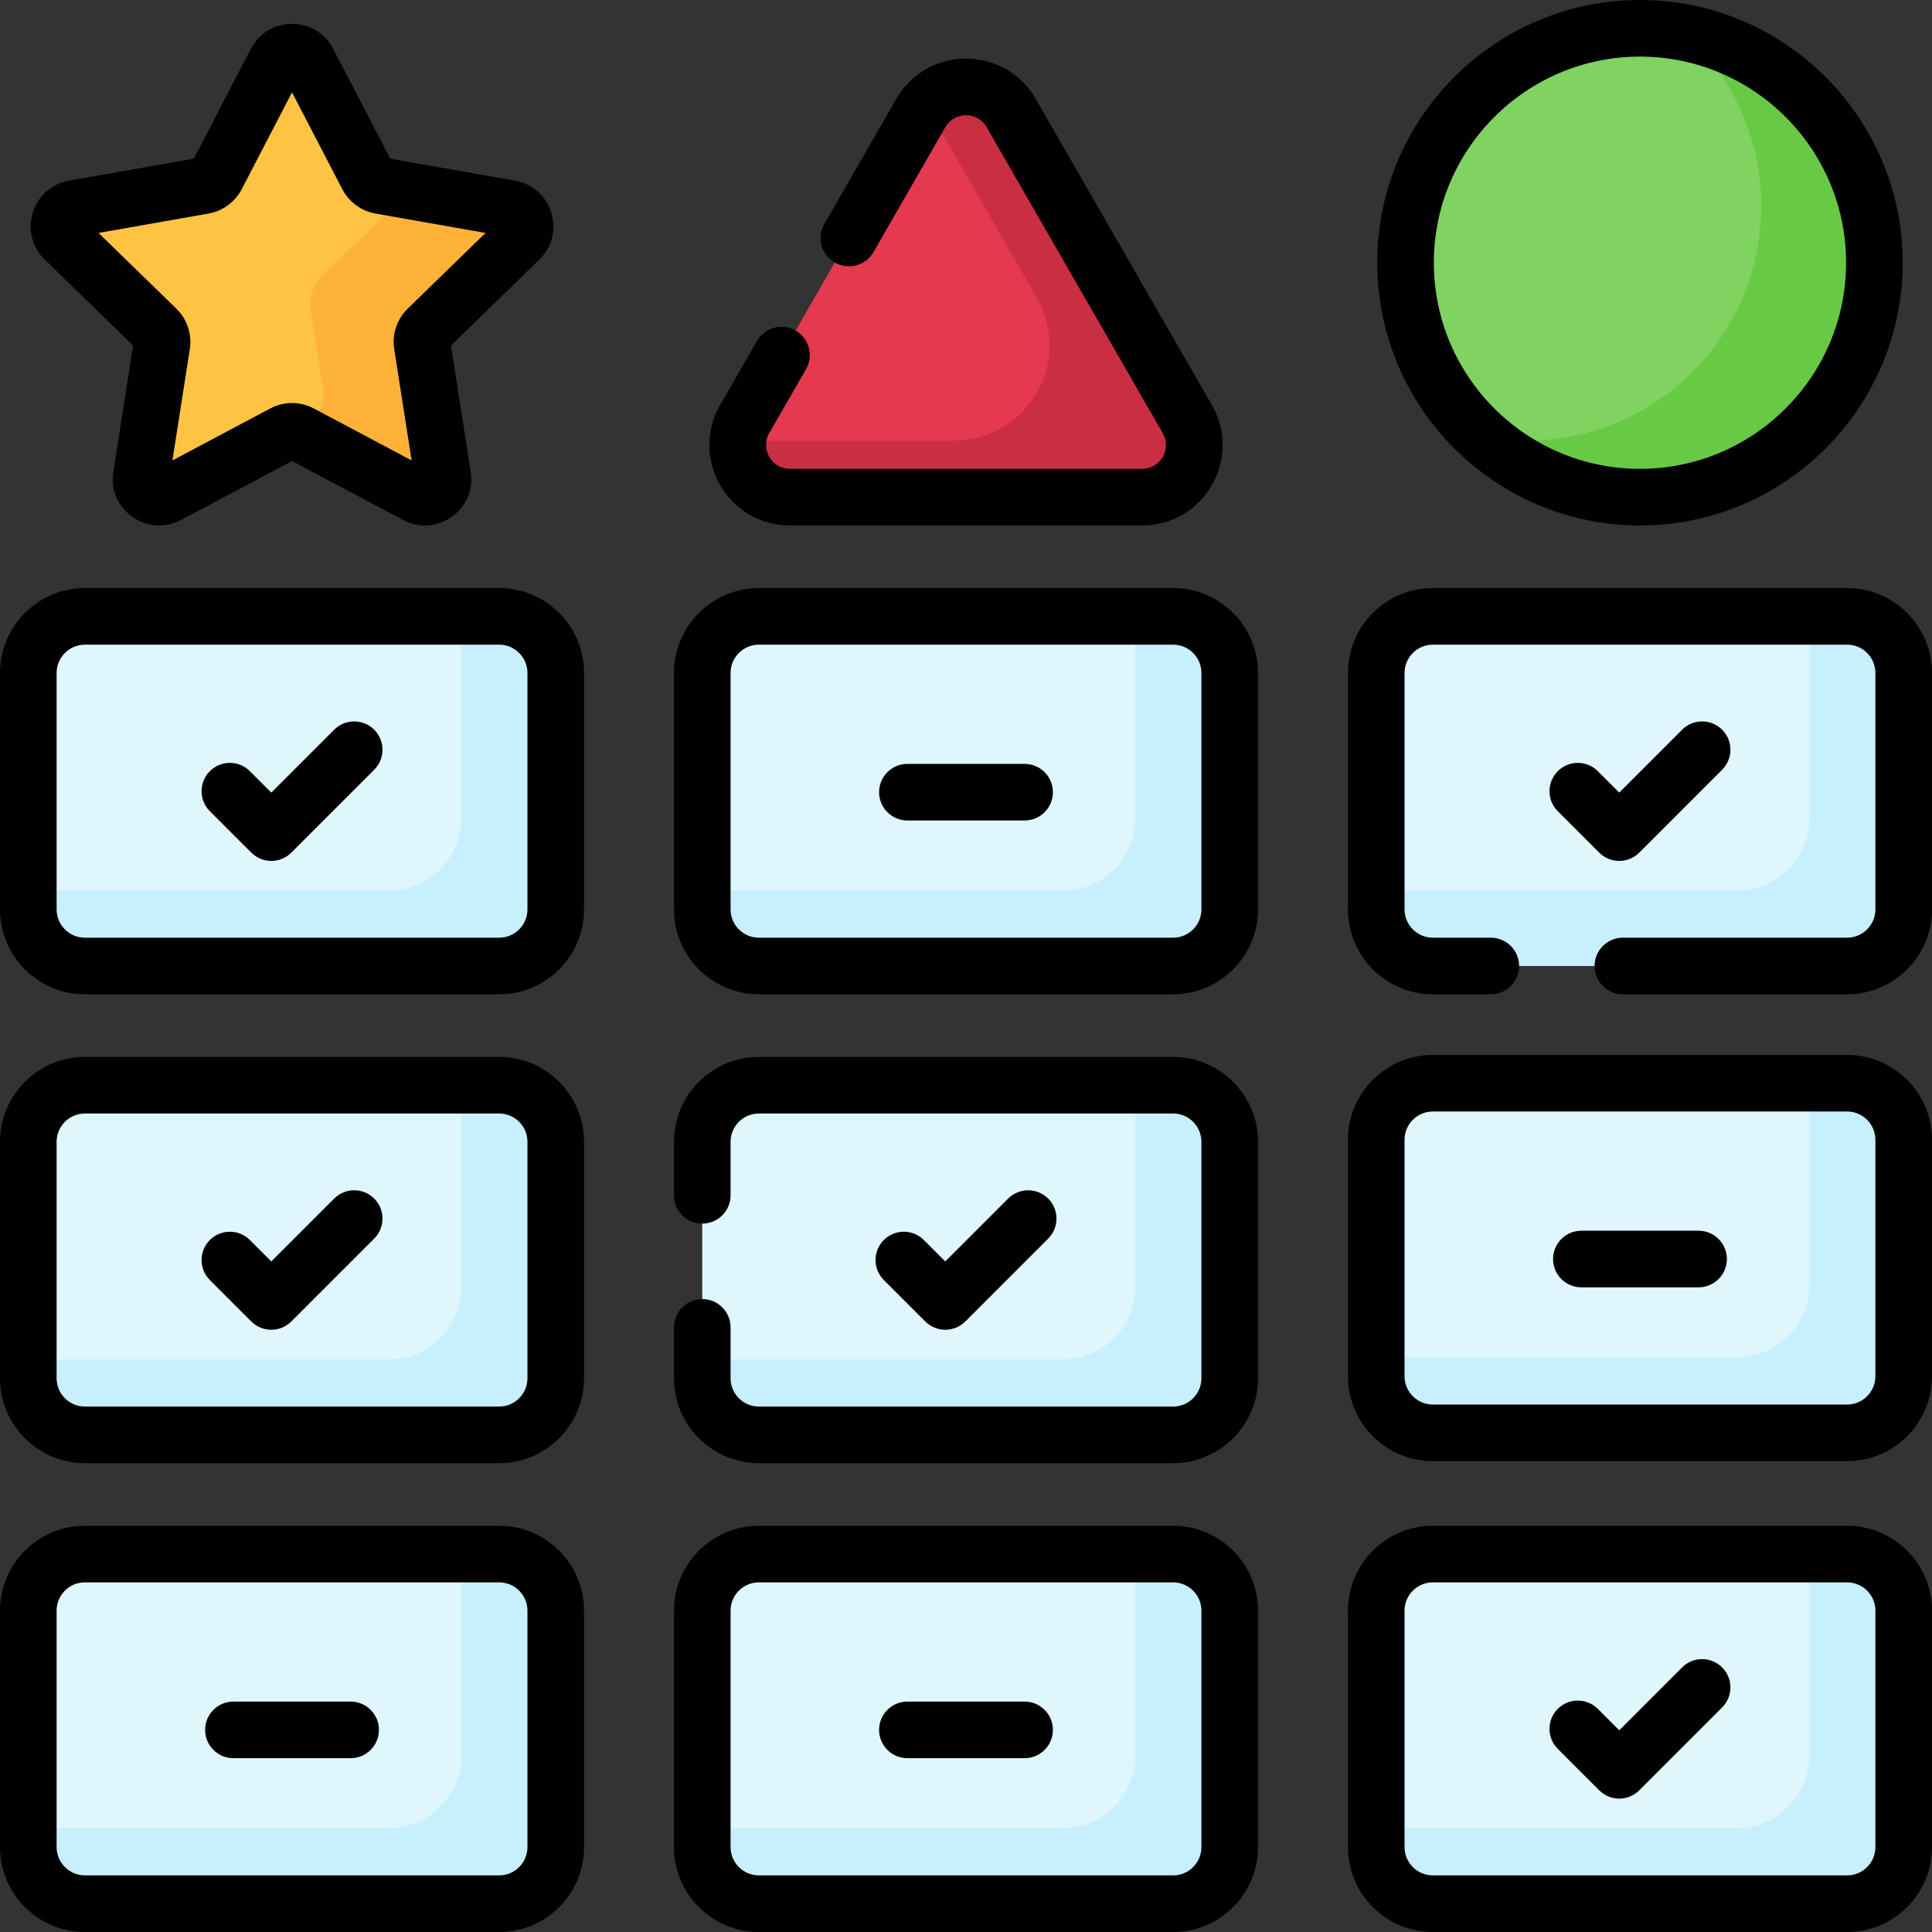
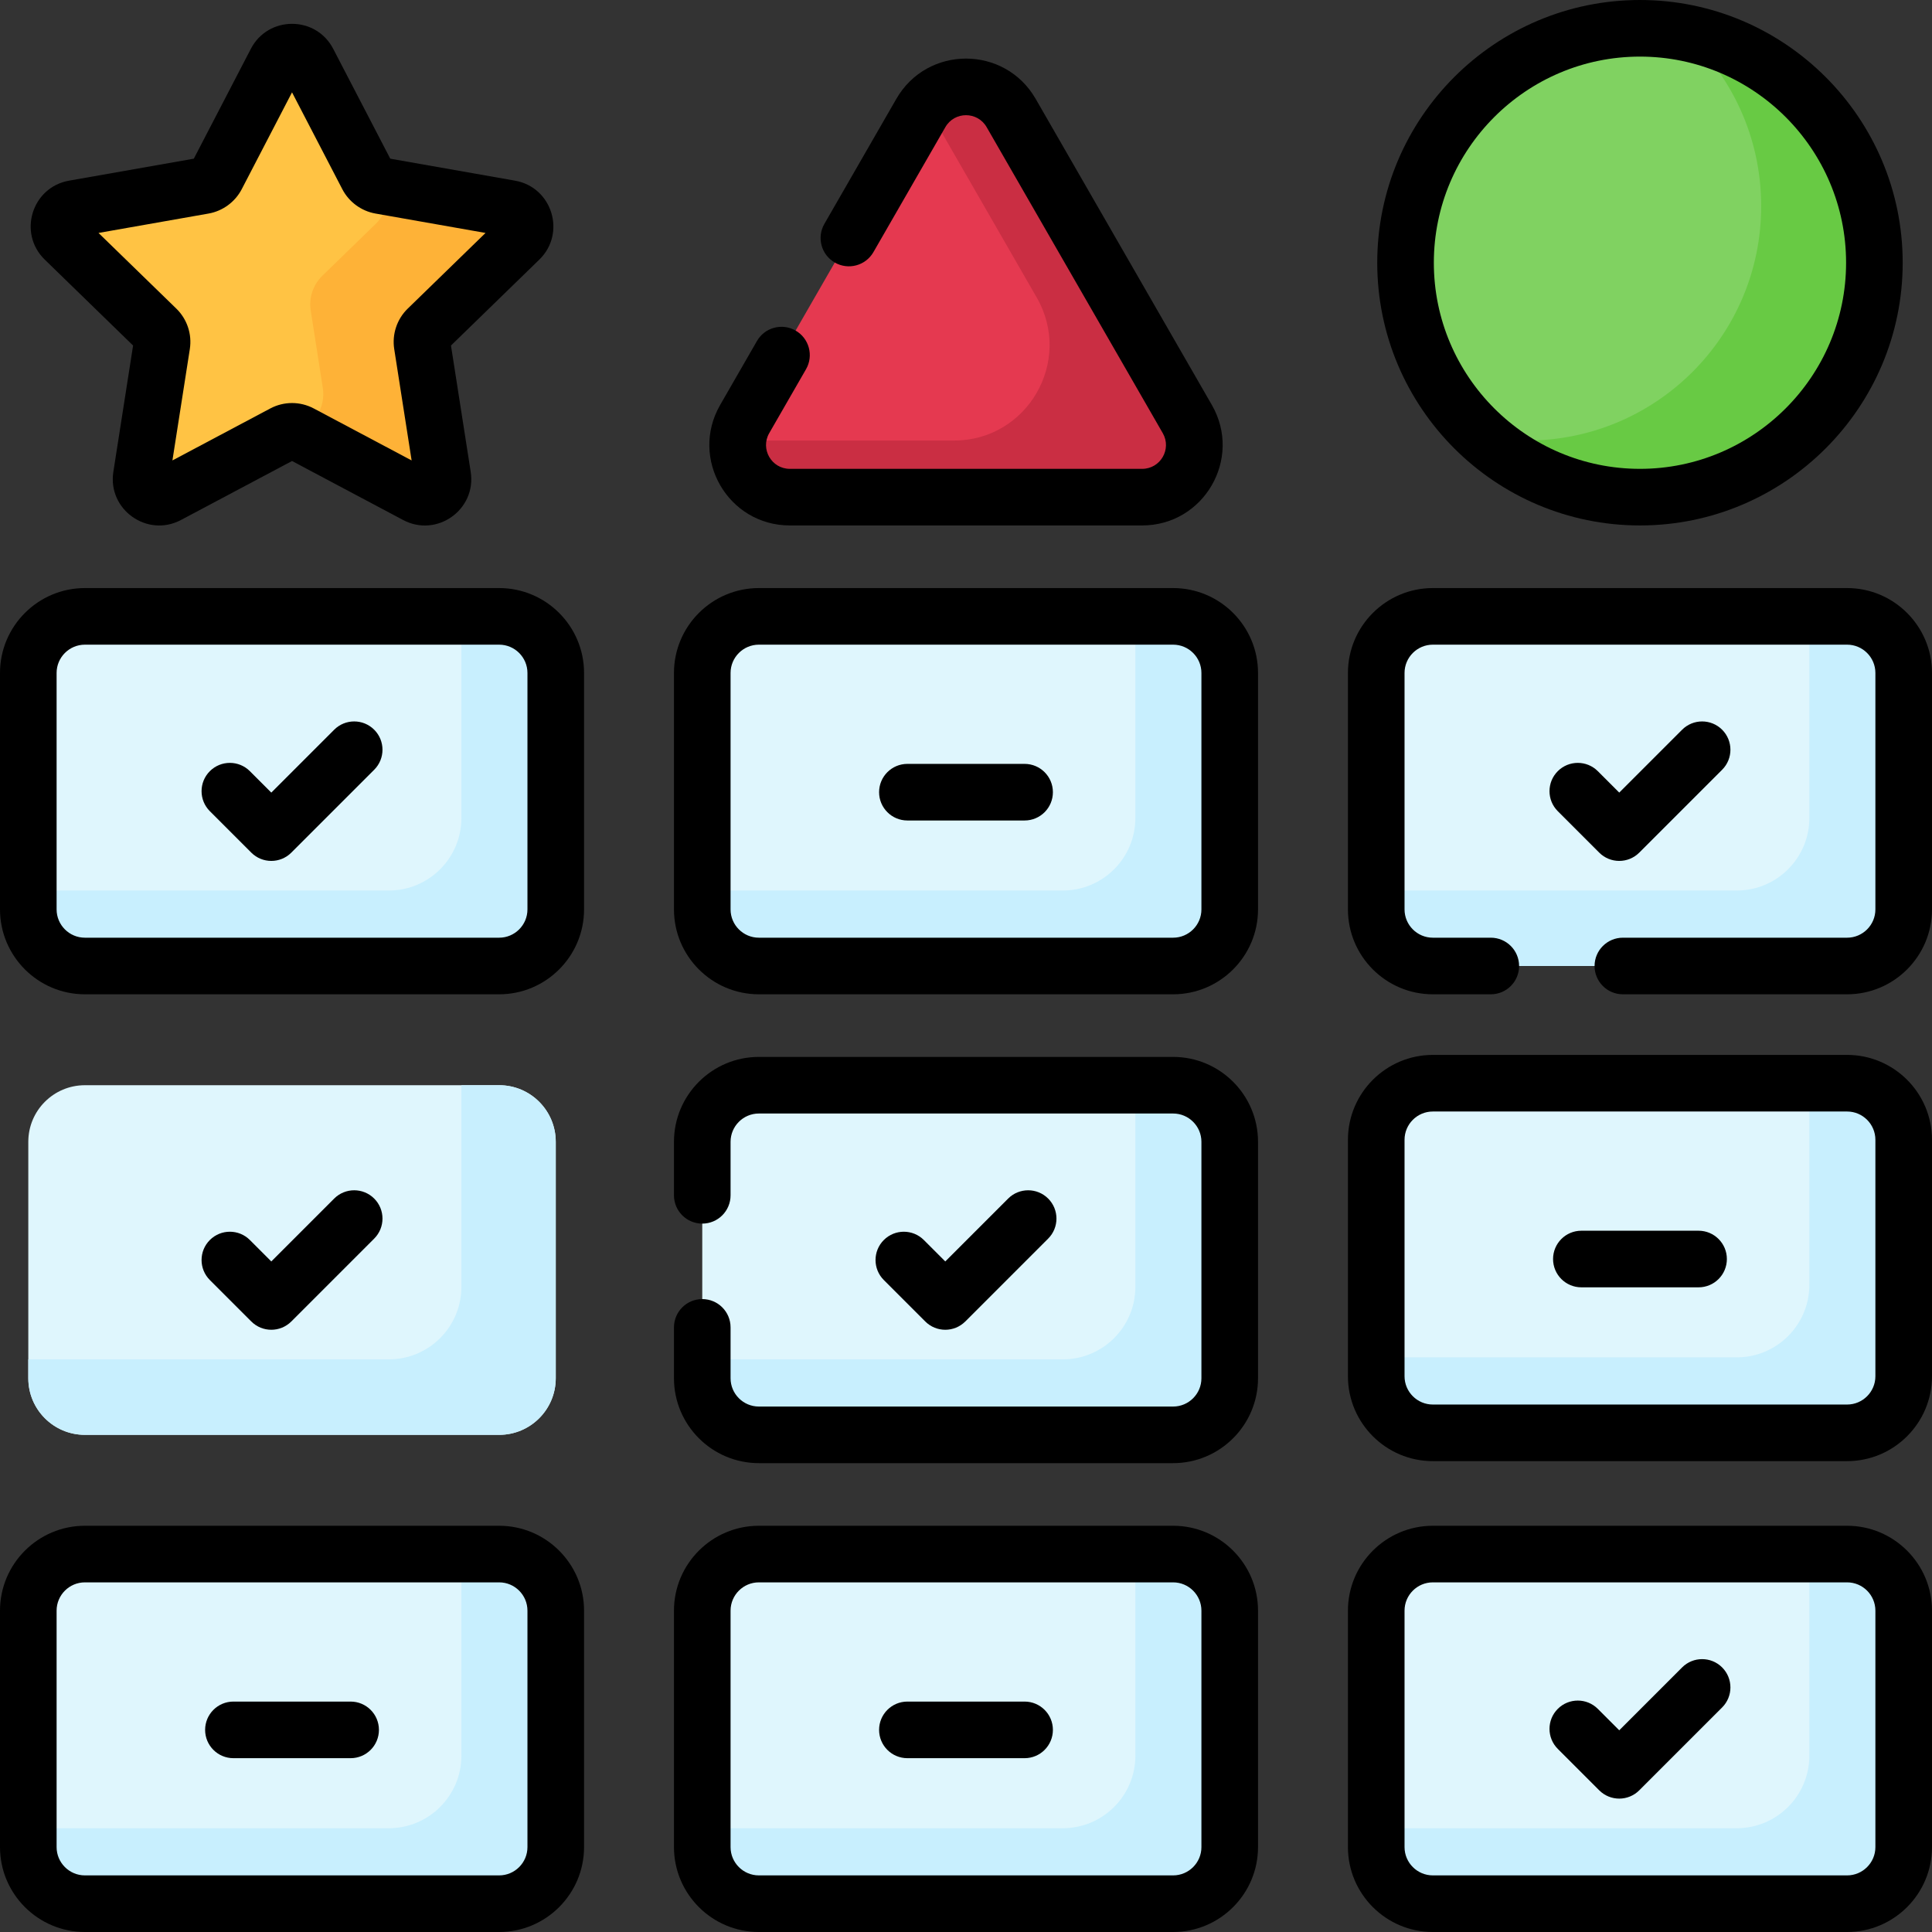
<svg xmlns="http://www.w3.org/2000/svg" id="Capa_1" enable-background="new 0 0 512.002 512.002" height="512" viewBox="0 0 512.002 512.002" width="512">
  <rect x="0" y="0" width="512.002" height="512.002" fill="#333333" stroke="none" />
  <g>
    <path d="m267.971 29.953 46.676 81.096c5.3 9.208-1.346 20.701-11.97 20.701h-93.353c-10.624 0-17.27-11.494-11.97-20.701l46.677-81.096c5.311-9.229 18.628-9.229 23.94 0z" fill="#e53950" />
    <path d="m81.647 16.393 15.734 30.3c.688 1.325 1.954 2.254 3.424 2.513l34.376 6.058c3.852.679 5.315 5.434 2.511 8.161l-24.413 23.742c-1.115 1.084-1.635 2.642-1.395 4.178l5.447 34.859c.61 3.904-3.498 6.829-6.988 4.976l-30.703-16.307c-1.407-.747-3.092-.747-4.499 0l-30.703 16.307c-3.49 1.853-7.598-1.072-6.988-4.976l5.447-34.859c.24-1.537-.28-3.094-1.395-4.178l-24.413-23.743c-2.804-2.727-1.34-7.482 2.511-8.161l34.376-6.058c1.47-.259 2.736-1.188 3.424-2.513l15.734-30.3c1.791-3.447 6.723-3.447 8.513.001z" fill="#ffc344" />
    <circle cx="434.609" cy="69.625" fill="#80d261" r="62.125" />
    <path d="m314.647 111.049-46.676-81.096c-4.89-8.496-16.564-9.171-22.531-2.024l29.306 50.917c9.704 16.859-2.465 37.904-21.918 37.904h-57.285c-.665 7.652 5.286 15 13.781 15h93.353c10.623 0 17.269-11.494 11.97-20.701z" fill="#ca2e43" />
    <path d="m137.692 63.424c2.804-2.727 1.34-7.482-2.511-8.161l-32.64-5.752c.724 3.347-.133 7.052-2.974 9.815l-14.138 13.75c-2.463 2.395-3.612 5.836-3.081 9.231l3.194 20.441c.859 5.5-2.521 10.121-7.082 11.685.406.093.804.239 1.181.439l30.703 16.307c3.49 1.854 7.598-1.072 6.988-4.976l-5.447-34.859c-.24-1.537.28-3.094 1.395-4.178z" fill="#feb237" />
    <path d="m446.346 8.607c12.524 11.366 20.389 27.773 20.389 46.018 0 34.311-27.814 62.125-62.125 62.125-4.012 0-7.936-.38-11.736-1.107 11.029 10.008 25.67 16.107 41.736 16.107 34.311 0 62.125-27.814 62.125-62.125-.001-30.298-21.69-55.531-50.389-61.018z" fill="#68ca44" />
    <g fill="#dff6fd">
      <path d="m132.281 256h-109.781c-8.284 0-15-6.716-15-15v-62.656c0-8.284 6.716-15 15-15h109.781c8.284 0 15 6.716 15 15v62.656c0 8.284-6.715 15-15 15z" />
      <path d="m489.5 256h-109.781c-8.284 0-15-6.716-15-15v-62.656c0-8.284 6.716-15 15-15h109.781c8.284 0 15 6.716 15 15v62.656c0 8.284-6.716 15-15 15z" />
      <path d="m310.891 256h-109.782c-8.284 0-15-6.716-15-15v-62.656c0-8.284 6.716-15 15-15h109.781c8.284 0 15 6.716 15 15v62.656c.001 8.284-6.715 15-14.999 15z" />
      <path d="m489.5 379.719h-109.781c-8.284 0-15-6.716-15-15v-62.656c0-8.284 6.716-15 15-15h109.781c8.284 0 15 6.716 15 15v62.656c0 8.284-6.716 15-15 15z" />
      <path d="m132.281 504.5h-109.781c-8.284 0-15-6.716-15-15v-62.656c0-8.284 6.716-15 15-15h109.781c8.284 0 15 6.716 15 15v62.656c0 8.284-6.715 15-15 15z" />
      <path d="m132.281 380.25h-109.781c-8.284 0-15-6.716-15-15v-62.656c0-8.284 6.716-15 15-15h109.781c8.284 0 15 6.716 15 15v62.656c0 8.284-6.715 15-15 15z" />
      <path d="m310.891 380.25h-109.782c-8.284 0-15-6.716-15-15v-62.656c0-8.284 6.716-15 15-15h109.781c8.284 0 15 6.716 15 15v62.656c.001 8.284-6.715 15-14.999 15z" />
      <path d="m489.5 504.5h-109.781c-8.284 0-15-6.716-15-15v-62.656c0-8.284 6.716-15 15-15h109.781c8.284 0 15 6.716 15 15v62.656c0 8.284-6.716 15-15 15z" />
      <path d="m310.891 504.5h-109.782c-8.284 0-15-6.716-15-15v-62.656c0-8.284 6.716-15 15-15h109.781c8.284 0 15 6.716 15 15v62.656c.001 8.284-6.715 15-14.999 15z" />
    </g>
    <path d="m132.281 163.344h-10v53.411c0 10.629-8.616 19.246-19.245 19.246h-95.536v5c0 8.284 6.716 15 15 15h109.781c8.284 0 15-6.716 15-15v-62.656c0-8.285-6.715-15.001-15-15.001z" fill="#c8effe" />
    <path d="m310.891 411.844h-10v53.411c0 10.629-8.616 19.246-19.246 19.246h-95.536v5c0 8.284 6.716 15 15 15h109.781c8.284 0 15-6.716 15-15v-62.656c.001-8.285-6.715-15.001-14.999-15.001z" fill="#c8effe" />
    <path d="m132.281 411.844h-10v53.411c0 10.629-8.616 19.246-19.245 19.246h-95.536v5c0 8.284 6.716 15 15 15h109.781c8.284 0 15-6.716 15-15v-62.656c0-8.285-6.715-15.001-15-15.001z" fill="#c8effe" />
    <path d="m310.891 287.594h-10v53.411c0 10.629-8.616 19.246-19.246 19.246h-95.536v5c0 8.284 6.716 15 15 15h109.781c8.284 0 15-6.716 15-15v-62.656c.001-8.285-6.715-15.001-14.999-15.001z" fill="#c8effe" />
    <path d="m132.281 287.594h-10v53.411c0 10.629-8.616 19.246-19.245 19.246h-95.536v5c0 8.284 6.716 15 15 15h109.781c8.284 0 15-6.716 15-15v-62.656c0-8.285-6.715-15.001-15-15.001z" fill="#c8effe" />
    <path d="m489.5 287.062h-10v53.411c0 10.629-8.616 19.246-19.246 19.246h-95.536v5c0 8.284 6.716 15 15 15h109.782c8.284 0 15-6.716 15-15v-62.656c0-8.285-6.716-15.001-15-15.001z" fill="#c8effe" />
    <path d="m489.5 163.344h-10v53.411c0 10.629-8.616 19.246-19.246 19.246h-95.536v5c0 8.284 6.716 15 15 15h109.782c8.284 0 15-6.716 15-15v-62.656c0-8.285-6.716-15.001-15-15.001z" fill="#c8effe" />
    <path d="m489.5 411.844h-10v53.411c0 10.629-8.616 19.246-19.246 19.246h-95.536v5c0 8.284 6.716 15 15 15h109.782c8.284 0 15-6.716 15-15v-62.656c0-8.285-6.716-15.001-15-15.001z" fill="#c8effe" />
    <path d="m310.891 163.344h-10v53.411c0 10.629-8.616 19.246-19.246 19.246h-95.536v5c0 8.284 6.716 15 15 15h109.781c8.284 0 15-6.716 15-15v-62.656c.001-8.285-6.715-15.001-14.999-15.001z" fill="#c8effe" />
    <path d="m209.323 139.25h93.353c16.386 0 26.657-17.722 18.471-31.942l-46.676-81.096c-8.195-14.24-28.739-14.252-36.94 0l-19.064 33.123c-2.066 3.59-.831 8.175 2.759 10.241 3.589 2.066 8.175.831 10.241-2.759l19.064-33.123c2.431-4.223 8.513-4.217 10.94 0l46.676 81.096c2.424 4.215-.616 9.46-5.471 9.46h-93.353c-4.861 0-7.89-5.254-5.47-9.46l9.751-16.942c2.066-3.59.831-8.176-2.759-10.241-3.589-2.065-8.175-.832-10.241 2.759l-9.751 16.942c-8.175 14.202 2.064 31.942 18.47 31.942z" />
    <path d="m11.86 68.801 23.41 22.767-5.23 33.478c-1.563 10.005 8.989 17.501 17.915 12.759l29.436-15.634 29.435 15.633c8.943 4.752 19.479-2.755 17.916-12.758l-5.23-33.478 23.41-22.767c7.182-6.984 3.431-19.185-6.438-20.924l-33.061-5.826-15.12-29.114c-4.587-8.83-17.238-8.833-21.824 0l-15.119 29.114-33.062 5.826c-9.865 1.738-13.622 13.937-6.438 20.924zm43.417-12.209c3.744-.659 7.025-3.067 8.779-6.443l13.334-25.678 13.335 25.68c1.753 3.374 5.034 5.782 8.777 6.44l29.172 5.141-20.623 20.057c-2.854 2.774-4.192 6.78-3.577 10.715l4.612 29.517-25.929-13.771c-3.611-1.92-7.925-1.919-11.534-.001l-25.93 13.771 4.612-29.517c.615-3.935-.723-7.94-3.576-10.714l-20.623-20.058z" />
    <path d="m434.609 139.25c38.392 0 69.625-31.233 69.625-69.625s-31.233-69.625-69.625-69.625-69.625 31.233-69.625 69.625 31.234 69.625 69.625 69.625zm0-124.25c30.12 0 54.625 24.505 54.625 54.625s-24.505 54.625-54.625 54.625-54.625-24.505-54.625-54.625 24.505-54.625 54.625-54.625z" />
    <path d="m132.281 155.844h-109.781c-12.406 0-22.5 10.094-22.5 22.5v62.656c0 12.406 10.094 22.5 22.5 22.5h109.781c12.406 0 22.5-10.094 22.5-22.5v-62.656c0-12.406-10.093-22.5-22.5-22.5zm7.5 85.156c0 4.136-3.364 7.5-7.5 7.5h-109.781c-4.136 0-7.5-3.364-7.5-7.5v-62.656c0-4.136 3.364-7.5 7.5-7.5h109.781c4.136 0 7.5 3.364 7.5 7.5z" />
    <path d="m489.5 155.844h-109.781c-12.406 0-22.5 10.094-22.5 22.5v62.656c0 12.406 10.094 22.5 22.5 22.5h15.36c4.143 0 7.5-3.357 7.5-7.5s-3.357-7.5-7.5-7.5h-15.36c-4.136 0-7.5-3.364-7.5-7.5v-62.656c0-4.136 3.364-7.5 7.5-7.5h109.781c4.136 0 7.5 3.364 7.5 7.5v62.656c0 4.136-3.364 7.5-7.5 7.5h-59.421c-4.143 0-7.5 3.357-7.5 7.5s3.357 7.5 7.5 7.5h59.421c12.406 0 22.5-10.094 22.5-22.5v-62.656c0-12.406-10.094-22.5-22.5-22.5z" />
    <path d="m310.891 155.844h-109.782c-12.406 0-22.5 10.094-22.5 22.5v62.656c0 12.406 10.094 22.5 22.5 22.5h109.781c12.406 0 22.5-10.094 22.5-22.5v-62.656c.001-12.406-10.093-22.5-22.499-22.5zm7.5 85.156c0 4.136-3.364 7.5-7.5 7.5h-109.782c-4.136 0-7.5-3.364-7.5-7.5v-62.656c0-4.136 3.364-7.5 7.5-7.5h109.781c4.136 0 7.5 3.364 7.5 7.5v62.656z" />
    <path d="m88.561 193.386-16.661 16.662-5.679-5.68c-2.93-2.928-7.678-2.928-10.607 0-2.929 2.93-2.929 7.678 0 10.607l10.982 10.982c2.931 2.929 7.678 2.928 10.607 0l21.965-21.965c2.929-2.93 2.929-7.678 0-10.607-2.93-2.927-7.678-2.927-10.607.001z" />
    <path d="m434.422 225.958 21.965-21.965c2.929-2.93 2.929-7.678 0-10.607-2.93-2.928-7.678-2.928-10.607 0l-16.661 16.662-5.679-5.68c-2.93-2.928-7.678-2.928-10.607 0-2.929 2.93-2.929 7.678 0 10.607l10.982 10.982c2.93 2.93 7.677 2.929 10.607.001z" />
    <path d="m271.531 202.438h-31.062c-4.143 0-7.5 3.357-7.5 7.5s3.357 7.5 7.5 7.5h31.062c4.143 0 7.5-3.357 7.5-7.5s-3.357-7.5-7.5-7.5z" />
    <path d="m489.5 279.562h-109.781c-12.406 0-22.5 10.094-22.5 22.5v62.656c0 12.406 10.094 22.5 22.5 22.5h109.781c12.406 0 22.5-10.094 22.5-22.5v-62.656c0-12.406-10.094-22.5-22.5-22.5zm7.5 85.157c0 4.136-3.364 7.5-7.5 7.5h-109.781c-4.136 0-7.5-3.364-7.5-7.5v-62.656c0-4.136 3.364-7.5 7.5-7.5h109.781c4.136 0 7.5 3.364 7.5 7.5z" />
    <path d="m450.141 326.156h-31.062c-4.143 0-7.5 3.357-7.5 7.5s3.357 7.5 7.5 7.5h31.062c4.143 0 7.5-3.357 7.5-7.5s-3.358-7.5-7.5-7.5z" />
    <path d="m132.281 404.344h-109.781c-12.406 0-22.5 10.094-22.5 22.5v62.656c0 12.406 10.094 22.5 22.5 22.5h109.781c12.406 0 22.5-10.094 22.5-22.5v-62.656c0-12.406-10.093-22.5-22.5-22.5zm7.5 85.156c0 4.136-3.364 7.5-7.5 7.5h-109.781c-4.136 0-7.5-3.364-7.5-7.5v-62.656c0-4.136 3.364-7.5 7.5-7.5h109.781c4.136 0 7.5 3.364 7.5 7.5z" />
    <path d="m92.922 450.938h-31.063c-4.143 0-7.5 3.357-7.5 7.5s3.357 7.5 7.5 7.5h31.062c4.143 0 7.5-3.357 7.5-7.5s-3.357-7.5-7.499-7.5z" />
-     <path d="m132.281 280.094h-109.781c-12.406 0-22.5 10.094-22.5 22.5v62.656c0 12.406 10.094 22.5 22.5 22.5h109.781c12.406 0 22.5-10.094 22.5-22.5v-62.656c0-12.406-10.093-22.5-22.5-22.5zm7.5 85.156c0 4.136-3.364 7.5-7.5 7.5h-109.781c-4.136 0-7.5-3.364-7.5-7.5v-62.656c0-4.136 3.364-7.5 7.5-7.5h109.781c4.136 0 7.5 3.364 7.5 7.5z" />
    <path d="m88.561 317.636-16.661 16.662-5.679-5.68c-2.93-2.928-7.678-2.928-10.607 0-2.929 2.93-2.929 7.678 0 10.607l10.982 10.982c2.931 2.929 7.678 2.928 10.607 0l21.965-21.965c2.929-2.93 2.929-7.678 0-10.607-2.93-2.927-7.678-2.927-10.607.001z" />
    <path d="m310.891 280.094h-109.782c-12.406 0-22.5 10.094-22.5 22.5v14.178c0 4.143 3.357 7.5 7.5 7.5s7.5-3.357 7.5-7.5v-14.178c0-4.136 3.364-7.5 7.5-7.5h109.781c4.136 0 7.5 3.364 7.5 7.5v62.656c0 4.136-3.364 7.5-7.5 7.5h-109.781c-4.136 0-7.5-3.364-7.5-7.5v-13.479c0-4.143-3.357-7.5-7.5-7.5s-7.5 3.357-7.5 7.5v13.479c0 12.406 10.094 22.5 22.5 22.5h109.781c12.406 0 22.5-10.094 22.5-22.5v-62.656c.001-12.406-10.093-22.5-22.499-22.5z" />
    <path d="m255.812 350.208 21.965-21.965c2.929-2.93 2.929-7.678 0-10.607-2.93-2.928-7.678-2.928-10.607 0l-16.661 16.662-5.679-5.68c-2.93-2.928-7.678-2.928-10.607 0-2.929 2.93-2.929 7.678 0 10.607l10.982 10.982c2.931 2.93 7.678 2.929 10.607.001z" />
    <path d="m489.5 404.344h-109.781c-12.406 0-22.5 10.094-22.5 22.5v62.656c0 12.406 10.094 22.5 22.5 22.5h109.781c12.406 0 22.5-10.094 22.5-22.5v-62.656c0-12.406-10.094-22.5-22.5-22.5zm7.5 85.156c0 4.136-3.364 7.5-7.5 7.5h-109.781c-4.136 0-7.5-3.364-7.5-7.5v-62.656c0-4.136 3.364-7.5 7.5-7.5h109.781c4.136 0 7.5 3.364 7.5 7.5z" />
    <path d="m310.891 404.344h-109.782c-12.406 0-22.5 10.094-22.5 22.5v62.656c0 12.406 10.094 22.5 22.5 22.5h109.781c12.406 0 22.5-10.094 22.5-22.5v-62.656c.001-12.406-10.093-22.5-22.499-22.5zm7.5 85.156c0 4.136-3.364 7.5-7.5 7.5h-109.782c-4.136 0-7.5-3.364-7.5-7.5v-62.656c0-4.136 3.364-7.5 7.5-7.5h109.781c4.136 0 7.5 3.364 7.5 7.5v62.656z" />
    <path d="m445.779 441.886-16.661 16.662-5.679-5.68c-2.93-2.928-7.678-2.928-10.607 0-2.929 2.93-2.929 7.678 0 10.607l10.982 10.982c2.931 2.929 7.678 2.928 10.607 0l21.965-21.965c2.929-2.93 2.929-7.678 0-10.607-2.929-2.927-7.677-2.927-10.607.001z" />
    <path d="m271.531 450.938h-31.062c-4.143 0-7.5 3.357-7.5 7.5s3.357 7.5 7.5 7.5h31.062c4.143 0 7.5-3.357 7.5-7.5s-3.357-7.5-7.5-7.5z" />
  </g>
</svg>